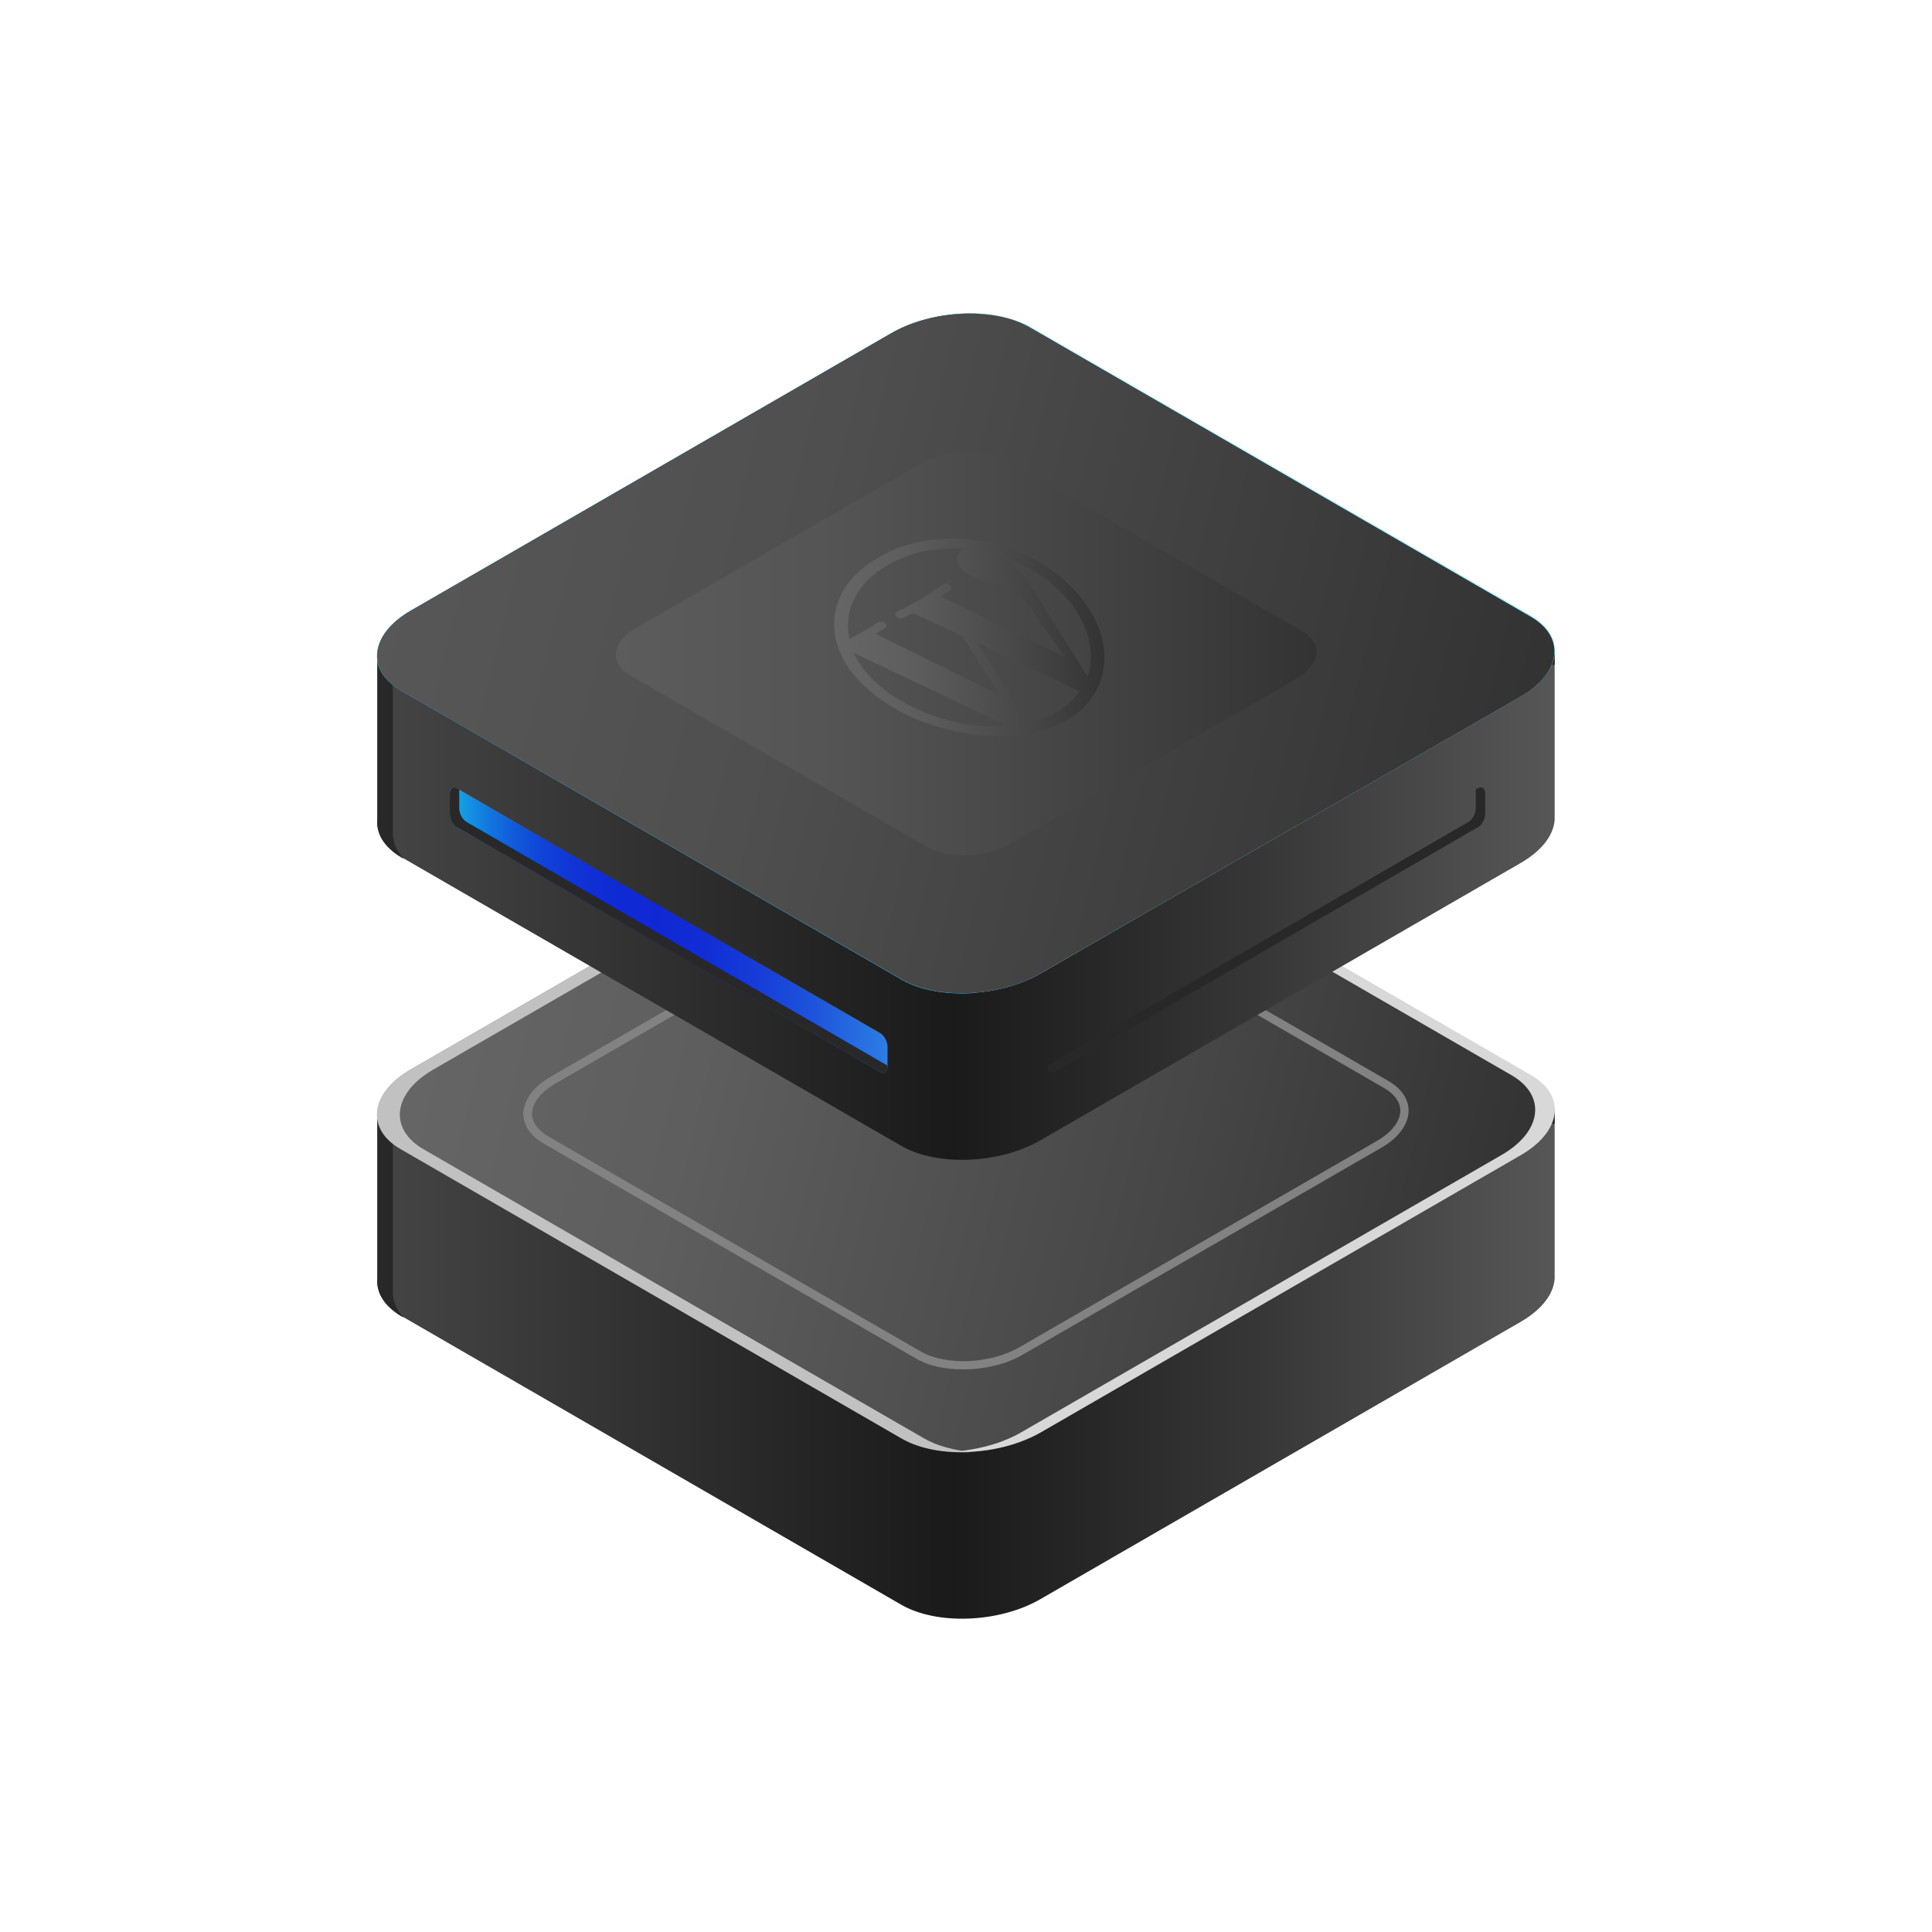
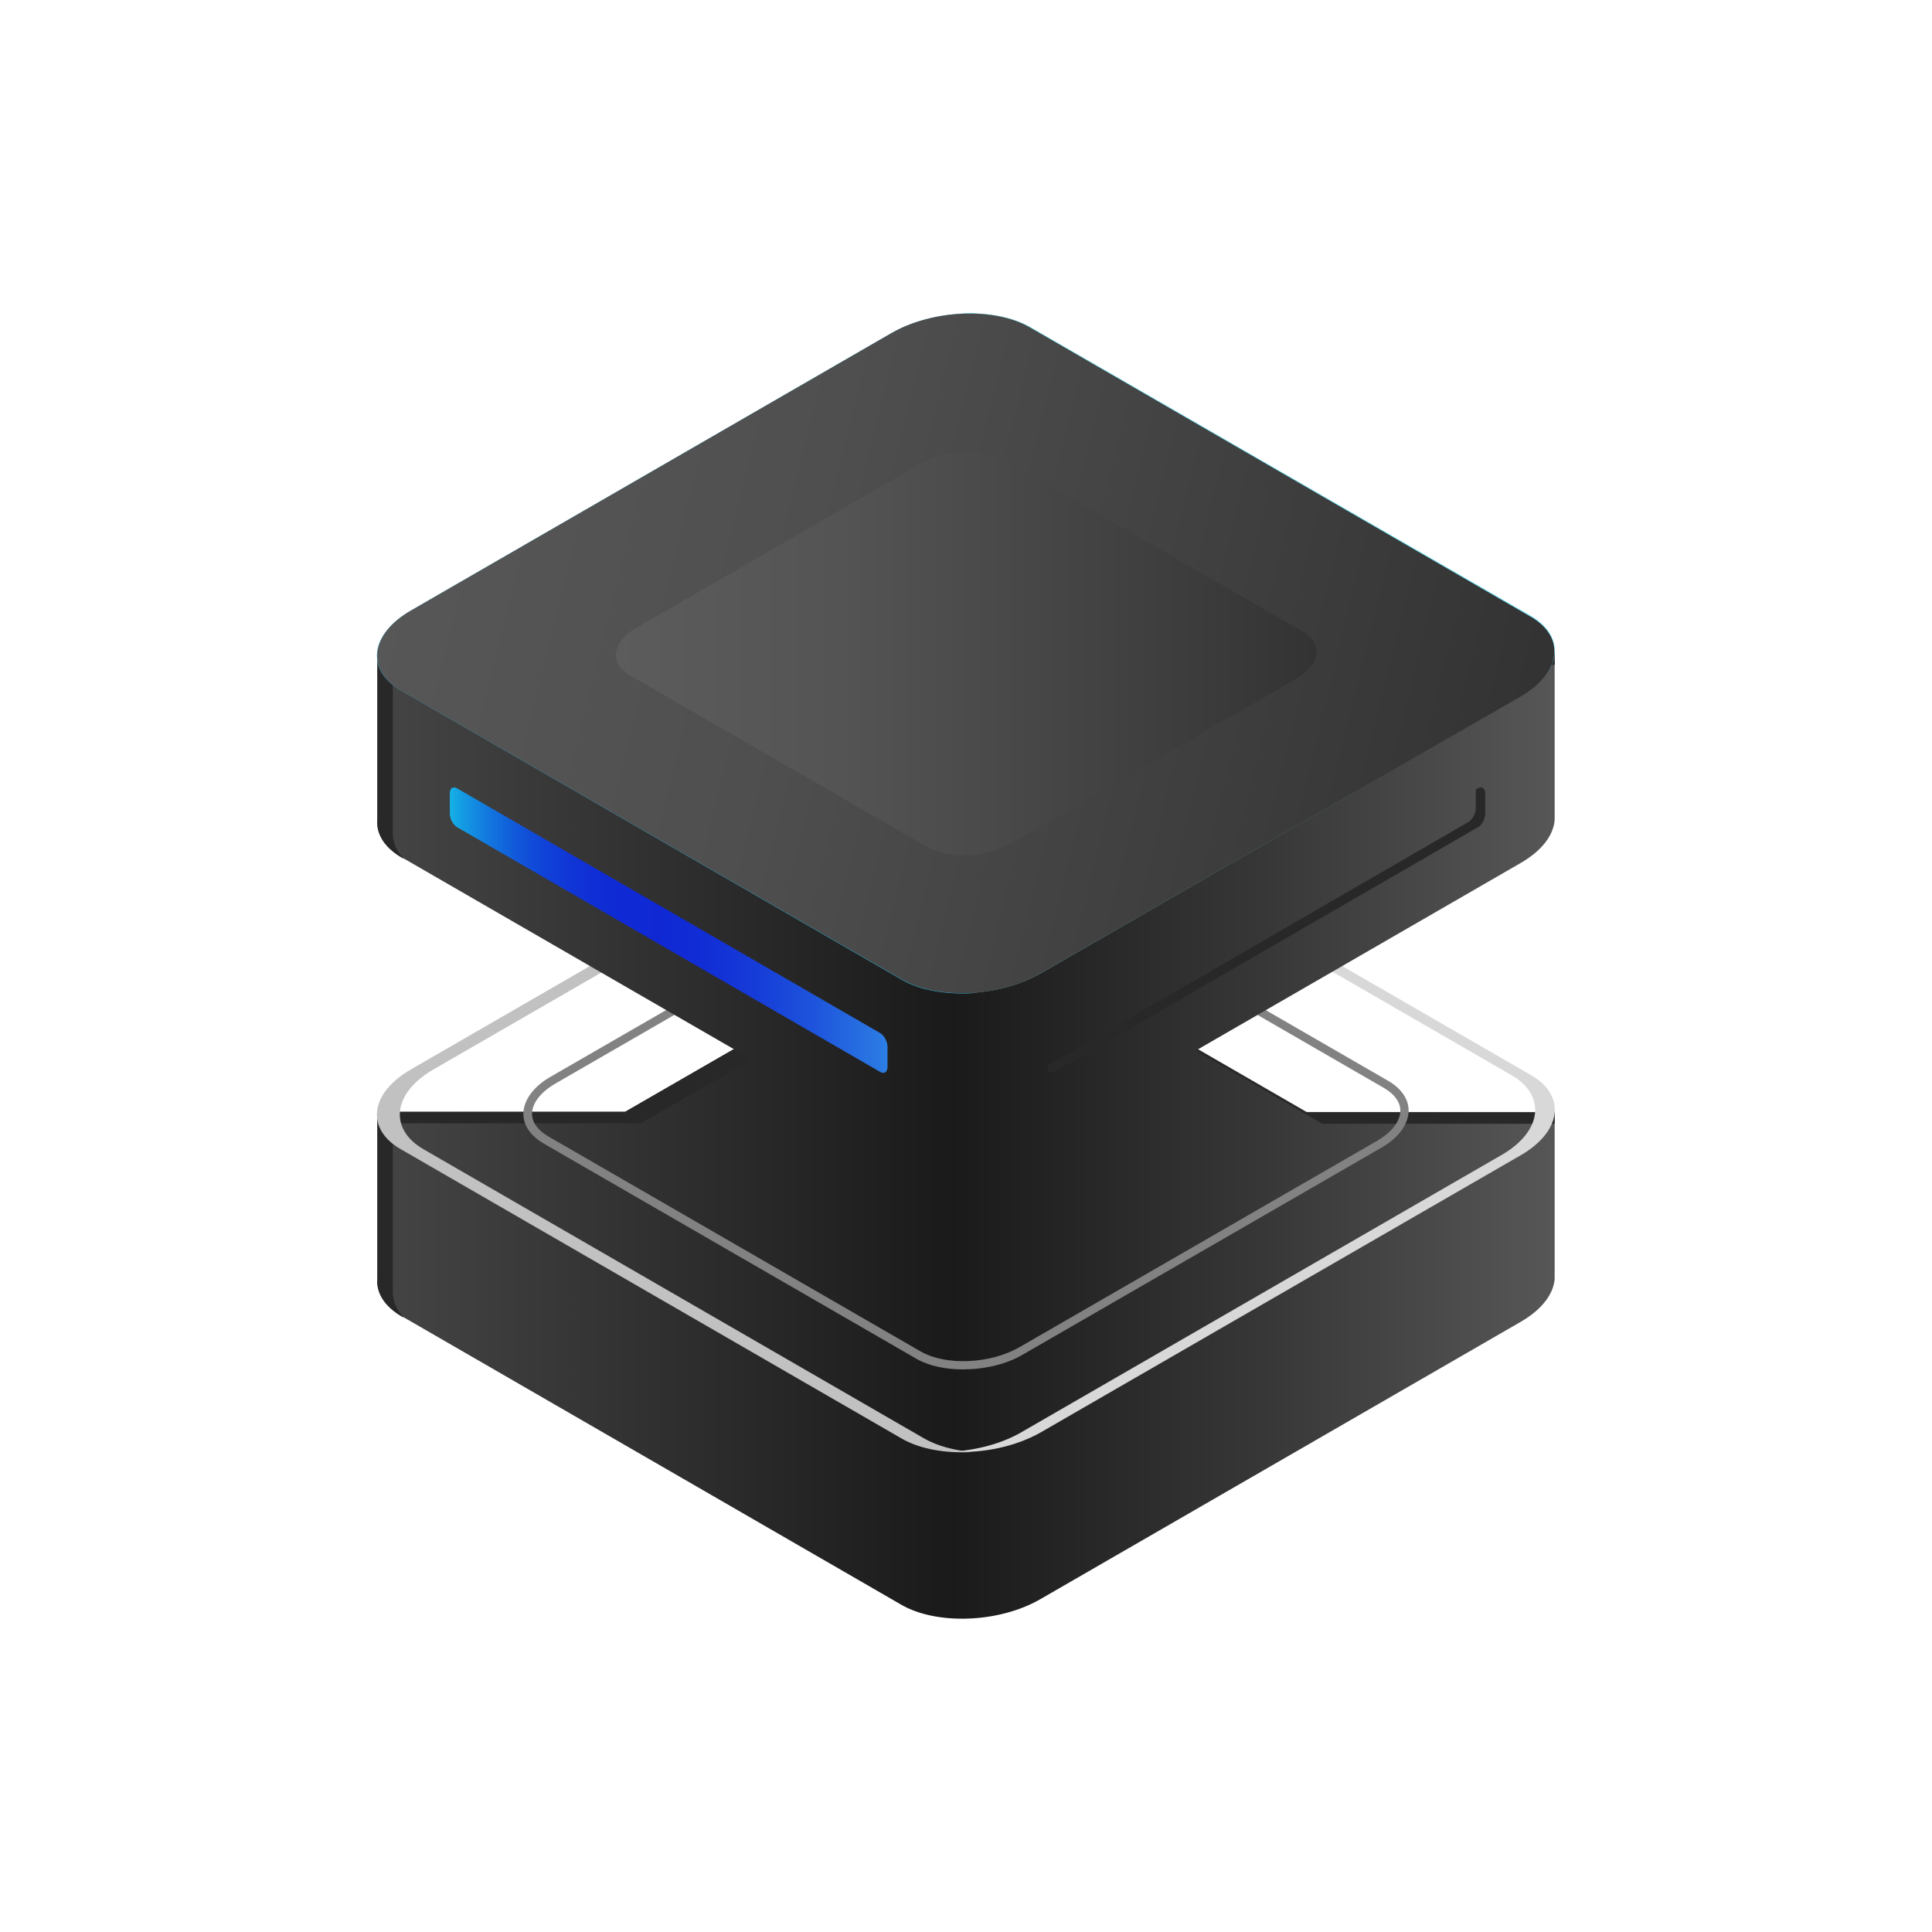
<svg xmlns="http://www.w3.org/2000/svg" version="1.1" id="Layer_1" x="0px" y="0px" viewBox="0 0 512 512" style="enable-background:new 0 0 512 512;" xml:space="preserve">
  <style type="text/css"> .st0{fill:url(#SVGID_1_);} .st1{fill:#282828;} .st2{fill:url(#SVGID_2_);} .st3{fill:#D8D8D8;} .st4{fill:#828282;} .st5{fill:#C1C1C1;} .st6{fill:#480689;} .st7{fill:url(#SVGID_3_);} .st8{fill:url(#SVGID_4_);} .st9{fill:#6EE8FC;} .st10{fill:url(#SVGID_5_);} .st11{fill:#25BFEC;} .st12{fill:url(#SVGID_6_);} .st13{fill:url(#SVGID_7_);} .st14{fill:url(#SVGID_8_);} .st15{fill:url(#SVGID_9_);} </style>
  <g>
    <linearGradient id="SVGID_1_" gradientUnits="userSpaceOnUse" x1="70.432" y1="173.15" x2="450.685" y2="173.15" gradientTransform="matrix(1 0 0 -1 0 512)">
      <stop offset="0" style="stop-color:#4D4D4D" />
      <stop offset="0.478" style="stop-color:#1A1A1A" />
      <stop offset="0.687" style="stop-color:#363636" />
      <stop offset="1" style="stop-color:#666666" />
    </linearGradient>
    <path class="st0" d="M412.1,294.7h-65.8l-73.2-42.3c-9.4-5.4-25.9-4.8-36.8,1.5l-70.6,40.7H100v44.2l0,0c-0.3,3.7,1.8,7.2,6.3,9.9 l132.6,76.6c9.4,5.4,25.9,4.8,36.8-1.5L403,350.3c5.7-3.3,8.7-7.4,9-11.4l0,0v-44.2H412.1z" />
    <path class="st1" d="M104.1,341.9L104.1,341.9v-44.2h65.7l70.6-40.7c10.9-6.3,27.4-7,36.8-1.5l73.2,42.3H412v-3h-65.8L273,252.5 c-9.4-5.4-25.9-4.8-36.8,1.5l-70.6,40.7H100v44.2l0,0c-0.3,3.7,1.8,7.2,6.3,9.9l0.7,0.4C104.9,347,104,344.5,104.1,341.9z" />
    <linearGradient id="SVGID_2_" gradientUnits="userSpaceOnUse" x1="516.748" y1="-388.219" x2="696.114" y2="-232.883" gradientTransform="matrix(0.866 0.5 1 -0.577 38.106 -187.765)">
      <stop offset="0" style="stop-color:#666666" />
      <stop offset="0.273" style="stop-color:#5E5E5E" />
      <stop offset="0.706" style="stop-color:#464646" />
      <stop offset="1" style="stop-color:#333333" />
    </linearGradient>
-     <path class="st2" d="M238.9,381.2l-132.6-76.6c-9.4-5.4-8.2-15,2.6-21.2l127.3-73.5c10.9-6.3,27.4-7,36.8-1.5L405.6,285 c9.4,5.4,8.2,15-2.6,21.2l-127.3,73.5C264.8,385.9,248.4,386.6,238.9,381.2z" />
    <path class="st3" d="M405.7,284.9l-132.6-76.6c-4.9-2.8-11.7-4-18.6-3.6c5,0.3,9.7,1.5,13.4,3.6l132.6,76.6 c9.4,5.4,8.2,15-2.6,21.2l-127.3,73.5c-5.2,3-11.8,4.7-18.2,5.1c8,0.5,16.7-1.3,23.4-5.1l127.3-73.5 C413.9,299.8,415.1,290.3,405.7,284.9z" />
    <path class="st4" d="M255.2,362.9c-4.7,0-9.1-0.9-12.5-2.9L144,303c-3.4-2-5.3-4.8-5.3-7.8c0-3.6,2.7-7.3,7.3-9.9l94.8-54.7 c8.4-4.9,21.2-5.4,28.5-1.1l98.7,57c3.4,2,5.3,4.8,5.3,7.8c0,3.6-2.7,7.3-7.3,9.9l-94.8,54.7C266.7,361.6,260.8,362.9,255.2,362.9z M256.8,228.8c-5.2,0-10.7,1.3-14.9,3.7l-94.8,54.7c-3.9,2.3-6.1,5.2-6.1,8c0,2.2,1.5,4.3,4.2,5.9l98.7,57 c6.7,3.9,18.5,3.4,26.3-1.1l94.8-54.7c3.9-2.3,6.1-5.2,6.1-8c0-2.2-1.5-4.3-4.2-5.9l-98.7-57C265.1,229.6,261.1,228.8,256.8,228.8z " />
    <path class="st5" d="M244.9,381.2l-132.6-76.6c-9.4-5.4-8.2-15,2.6-21.2l127.3-73.5c5.2-3,11.6-4.7,17.9-5.1 c-8.1-0.6-17.1,1.2-23.9,5.1l-127.3,73.5c-10.9,6.3-12.1,15.8-2.6,21.2l132.6,76.6c5,2.9,11.8,4,18.9,3.6 C252.9,384.4,248.4,383.2,244.9,381.2z" />
  </g>
-   <path class="st6" d="M255.2,302.1c-4.7,0-9.1-0.9-12.5-2.9l-98.7-57c-3.4-2-5.3-4.8-5.3-7.8c0-3.6,2.7-7.3,7.3-9.9l94.8-54.7 c8.4-4.9,21.2-5.4,28.5-1.1l98.7,57c3.4,2,5.3,4.8,5.3,7.8c0,3.6-2.7,7.3-7.3,9.9l-94.8,54.7C266.7,300.8,260.8,302.1,255.2,302.1z M256.8,168c-5.2,0-10.7,1.3-14.9,3.7l-94.8,54.7c-3.9,2.3-6.1,5.2-6.1,8c0,2.2,1.5,4.3,4.2,5.9l98.7,57c6.7,3.9,18.5,3.4,26.3-1.1 l94.8-54.7c3.9-2.3,6.1-5.2,6.1-8c0-2.2-1.5-4.3-4.2-5.9l-98.7-57C265.1,168.8,261.1,168,256.8,168z" />
  <linearGradient id="SVGID_3_" gradientUnits="userSpaceOnUse" x1="70.432" y1="294.75" x2="450.685" y2="294.75" gradientTransform="matrix(1 0 0 -1 0 512)">
    <stop offset="0" style="stop-color:#4D4D4D" />
    <stop offset="0.478" style="stop-color:#1A1A1A" />
    <stop offset="0.687" style="stop-color:#363636" />
    <stop offset="1" style="stop-color:#666666" />
  </linearGradient>
  <path class="st7" d="M412.1,173.1h-65.8l-73.2-42.3c-9.4-5.4-25.9-4.8-36.8,1.5L165.7,173H100v44.2l0,0c-0.3,3.7,1.8,7.2,6.3,9.9 l132.6,76.6c9.4,5.4,25.9,4.8,36.8-1.5L403,228.7c5.7-3.3,8.7-7.4,9-11.4l0,0v-44.2H412.1z" />
  <path class="st1" d="M104.1,220.3L104.1,220.3v-44.2h65.7l70.6-40.7c10.9-6.3,27.4-7,36.8-1.5l73.2,42.3H412v-3h-65.8L273,130.9 c-9.4-5.4-25.9-4.8-36.8,1.5l-70.6,40.7H100v44.2l0,0c-0.3,3.7,1.8,7.2,6.3,9.9l0.7,0.4C104.9,225.4,104,222.9,104.1,220.3z" />
  <linearGradient id="SVGID_4_" gradientUnits="userSpaceOnUse" x1="395.134" y1="-282.909" x2="574.5" y2="-127.573" gradientTransform="matrix(0.866 0.5 1 -0.577 38.106 -187.765)">
    <stop offset="0" style="stop-color:#267FE5" />
    <stop offset="0.17" style="stop-color:#2C87E7" />
    <stop offset="0.441" style="stop-color:#3D9FEB" />
    <stop offset="0.777" style="stop-color:#59C4F2" />
    <stop offset="1" style="stop-color:#6EE1F8" />
  </linearGradient>
-   <path class="st8" d="M238.9,259.5L106.3,183c-9.4-5.4-8.2-15,2.6-21.2l127.3-73.5c10.9-6.3,27.4-7,36.8-1.5l132.6,76.6 c9.4,5.4,8.2,15-2.6,21.2L275.7,258C264.8,264.3,248.4,265,238.9,259.5z" />
  <path class="st9" d="M405.7,163.2L273.1,86.7c-4.9-2.8-11.7-4-18.6-3.6c5,0.3,9.7,1.5,13.4,3.6l132.6,76.6c9.4,5.4,8.2,15-2.6,21.2 L270.5,258c-5.2,3-11.8,4.7-18.2,5.1c8,0.5,16.7-1.3,23.4-5.1L403,184.5C413.9,178.2,415.1,168.7,405.7,163.2z" />
  <linearGradient id="SVGID_5_" gradientUnits="userSpaceOnUse" x1="139.2" y1="338.926" x2="372.9" y2="338.926" gradientTransform="matrix(1 0 0 -1 0 512)">
    <stop offset="0" style="stop-color:#6DE0F6" />
    <stop offset="0.16" style="stop-color:#68D8F5" />
    <stop offset="0.414" style="stop-color:#5AC0F1" />
    <stop offset="0.729" style="stop-color:#439BEA" />
    <stop offset="1" style="stop-color:#2C75E4" />
  </linearGradient>
  <path class="st10" d="M255.2,240.8c-4.6,0-9-0.9-12.2-2.8l-98.7-57c-3.3-1.9-5.1-4.5-5.1-7.5c0-3.5,2.6-7,7-9.5l94.8-54.7 c8.3-4.8,20.9-5.3,28.1-1.1l98.7,57c3.3,1.9,5.1,4.5,5.1,7.5c0,3.5-2.6,7-7,9.5L271,236.9C266.5,239.5,260.7,240.8,255.2,240.8z M256.8,106.7c-5.3,0-10.8,1.3-15.2,3.8l-94.8,54.7c-4,2.3-6.4,5.4-6.4,8.4c0,2.4,1.6,4.6,4.4,6.3l98.7,57 c6.8,3.9,18.8,3.4,26.7-1.1l94.8-54.7c4-2.3,6.4-5.4,6.4-8.4c0-2.4-1.6-4.6-4.4-6.3l-98.7-57C265.3,107.6,261.2,106.7,256.8,106.7z" />
  <path class="st11" d="M244.9,259.5L112.3,183c-9.4-5.4-8.2-15,2.6-21.2l127.3-73.5c5.2-3,11.6-4.7,17.9-5.1 c-8.1-0.6-17.1,1.2-23.9,5.1l-127.3,73.5c-10.9,6.3-12.1,15.8-2.6,21.2l132.6,76.6c5,2.9,11.8,4,18.9,3.6 C252.9,262.7,248.4,261.6,244.9,259.5z" />
  <path class="st1" d="M389.2,217.8c1-0.6,1.9-2.2,1.9-3.6v-5l0.6-0.3c1-0.6,1.9,0,1.9,1.4v5.3c0,1.4-0.8,3-1.9,3.6l-112.2,64.9 c-1,0.6-1.9,0-1.9-1.4v-0.3L389.2,217.8z" />
  <linearGradient id="SVGID_6_" gradientUnits="userSpaceOnUse" x1="119.2" y1="265.5" x2="235.2" y2="265.5" gradientTransform="matrix(1 0 0 -1 0 512)">
    <stop offset="0" style="stop-color:#15B1E6" />
    <stop offset="3.443856e-02" style="stop-color:#1498E3" />
    <stop offset="9.014402e-02" style="stop-color:#1276DE" />
    <stop offset="0.15" style="stop-color:#1159DA" />
    <stop offset="0.213" style="stop-color:#1043D8" />
    <stop offset="0.283" style="stop-color:#1034D6" />
    <stop offset="0.363" style="stop-color:#0F2BD4" />
    <stop offset="0.478" style="stop-color:#0F28D4" />
    <stop offset="0.578" style="stop-color:#112DD5" />
    <stop offset="0.701" style="stop-color:#163CD8" />
    <stop offset="0.836" style="stop-color:#1E55DC" />
    <stop offset="0.978" style="stop-color:#2A78E3" />
    <stop offset="1" style="stop-color:#2C7EE4" />
  </linearGradient>
  <path class="st12" d="M233.3,284.1l-112.2-64.9c-1-0.6-1.9-2.2-1.9-3.6v-5.3c0-1.4,0.8-2,1.9-1.4l112.2,64.9c1,0.6,1.9,2.2,1.9,3.6 v5.3C235.2,284.1,234.3,284.7,233.3,284.1z" />
-   <path class="st1" d="M123.6,217.8c-1-0.6-1.9-2.2-1.9-3.6v-5l-0.6-0.3c-1-0.6-1.9,0-1.9,1.4v5.3c0,1.4,0.8,3,1.9,3.6l112.2,64.9 c1,0.6,1.9,0,1.9-1.4v-0.3L123.6,217.8z" />
  <linearGradient id="SVGID_7_" gradientUnits="userSpaceOnUse" x1="395.134" y1="-282.909" x2="574.5" y2="-127.573" gradientTransform="matrix(0.866 0.5 1 -0.577 38.106 -187.765)">
    <stop offset="0" style="stop-color:#575757" />
    <stop offset="0.351" style="stop-color:#4F4F4F" />
    <stop offset="0.909" style="stop-color:#373737" />
    <stop offset="1" style="stop-color:#333333" />
  </linearGradient>
  <path class="st13" d="M238.9,259.5L106.3,183c-9.4-5.4-8.2-15,2.6-21.2l127.3-73.5c10.9-6.3,27.4-7,36.8-1.5l132.6,76.6 c9.4,5.4,8.2,15-2.6,21.2L275.7,258C264.8,264.3,248.4,265,238.9,259.5z" />
  <linearGradient id="SVGID_8_" gradientUnits="userSpaceOnUse" x1="163.222" y1="338.85" x2="348.878" y2="338.85" gradientTransform="matrix(1 0 0 -1 0 512)">
    <stop offset="0" style="stop-color:#5C5C5C" />
    <stop offset="0.319" style="stop-color:#545454" />
    <stop offset="0.827" style="stop-color:#3C3C3C" />
    <stop offset="1" style="stop-color:#333333" />
  </linearGradient>
  <path class="st14" d="M245.8,224.5L167,179c-5.6-3.2-4.9-8.9,1.6-12.6l75.7-43.7c6.5-3.7,16.3-4.1,21.9-0.9l78.9,45.5 c5.6,3.2,4.9,8.9-1.6,12.6l-75.7,43.7C261.3,227.3,251.5,227.7,245.8,224.5z" />
  <g>
    <g>
      <linearGradient id="SVGID_9_" gradientUnits="userSpaceOnUse" x1="220.961" y1="169.262" x2="291.723" y2="169.262" gradientTransform="matrix(0.997 -8.142380e-02 8.142380e-02 0.997 -12.485 21.26)">
        <stop offset="0" style="stop-color:#666666" />
        <stop offset="0.273" style="stop-color:#5E5E5E" />
        <stop offset="0.706" style="stop-color:#464646" />
        <stop offset="1" style="stop-color:#333333" />
      </linearGradient>
-       <path class="st15" d="M232.4,148c-14.1,8.2-15.4,23.6-2,35c13.8,11.9,37.6,15.8,52.1,8c14.1-8.2,13.3-25.5-1-37.7 C267.7,141.5,246,139.4,232.4,148z M233.1,181.7c-3.2-2.7-5.5-5.7-6.9-8.7l40.9,19.4C255.4,193.3,242,189.3,233.1,181.7 L233.1,181.7z M279.8,188.8c-2.3,1.3-4.9,2.2-7.6,2.8l-13.2-21.3l26.6,12.7c0.2,0.1,0.3,0.1,0.5,0.2 C284.6,185.4,282.5,187.3,279.8,188.8L279.8,188.8z M249.4,158.1L249.4,158.1c1.3-0.9,2.4-1.7,2.4-1.7c1.1-0.9-0.8-2.3-2-1.5 c0,0-3.4,2.5-5.8,3.9c-2.2,1.3-6.3,3.3-6.3,3.3c-1.3,0.6,0.3,2.3,1.7,1.6c0,0,1.3-0.6,2.6-1.2l13.1,6.1l9.9,15.7L232.1,168 c1.3-0.8,2.5-1.6,2.5-1.6c1.1-0.8-0.8-2.2-1.9-1.5c0,0-3.5,2.3-6,3.6c-0.4,0.2-1,0.5-1.6,0.8c-1.6-7.3,1.8-14.6,9.7-19.3 c5.9-3.6,13.3-5.1,20.7-4.6c-0.1,0.1-0.2,0.1-0.3,0.2c-2.2,1.4-1.8,4,0.2,5.7c1.8,1.6,4.4,2.2,7.4,3.1c2.3,0.7,5.2,1.8,8,4.2 c1.9,1.7,3.5,4.1,5.7,7.4l5.5,8L249.4,158.1z M265.6,147.5c4.9,1.6,9.5,4.1,13.5,7.5c8.5,7.3,11.7,16.7,9.1,24.3l0,0l-13.7-21.9 c-2-3.6-4.1-6.1-6.4-8C267.2,148.6,266.4,148,265.6,147.5L265.6,147.5z" />
    </g>
  </g>
</svg>